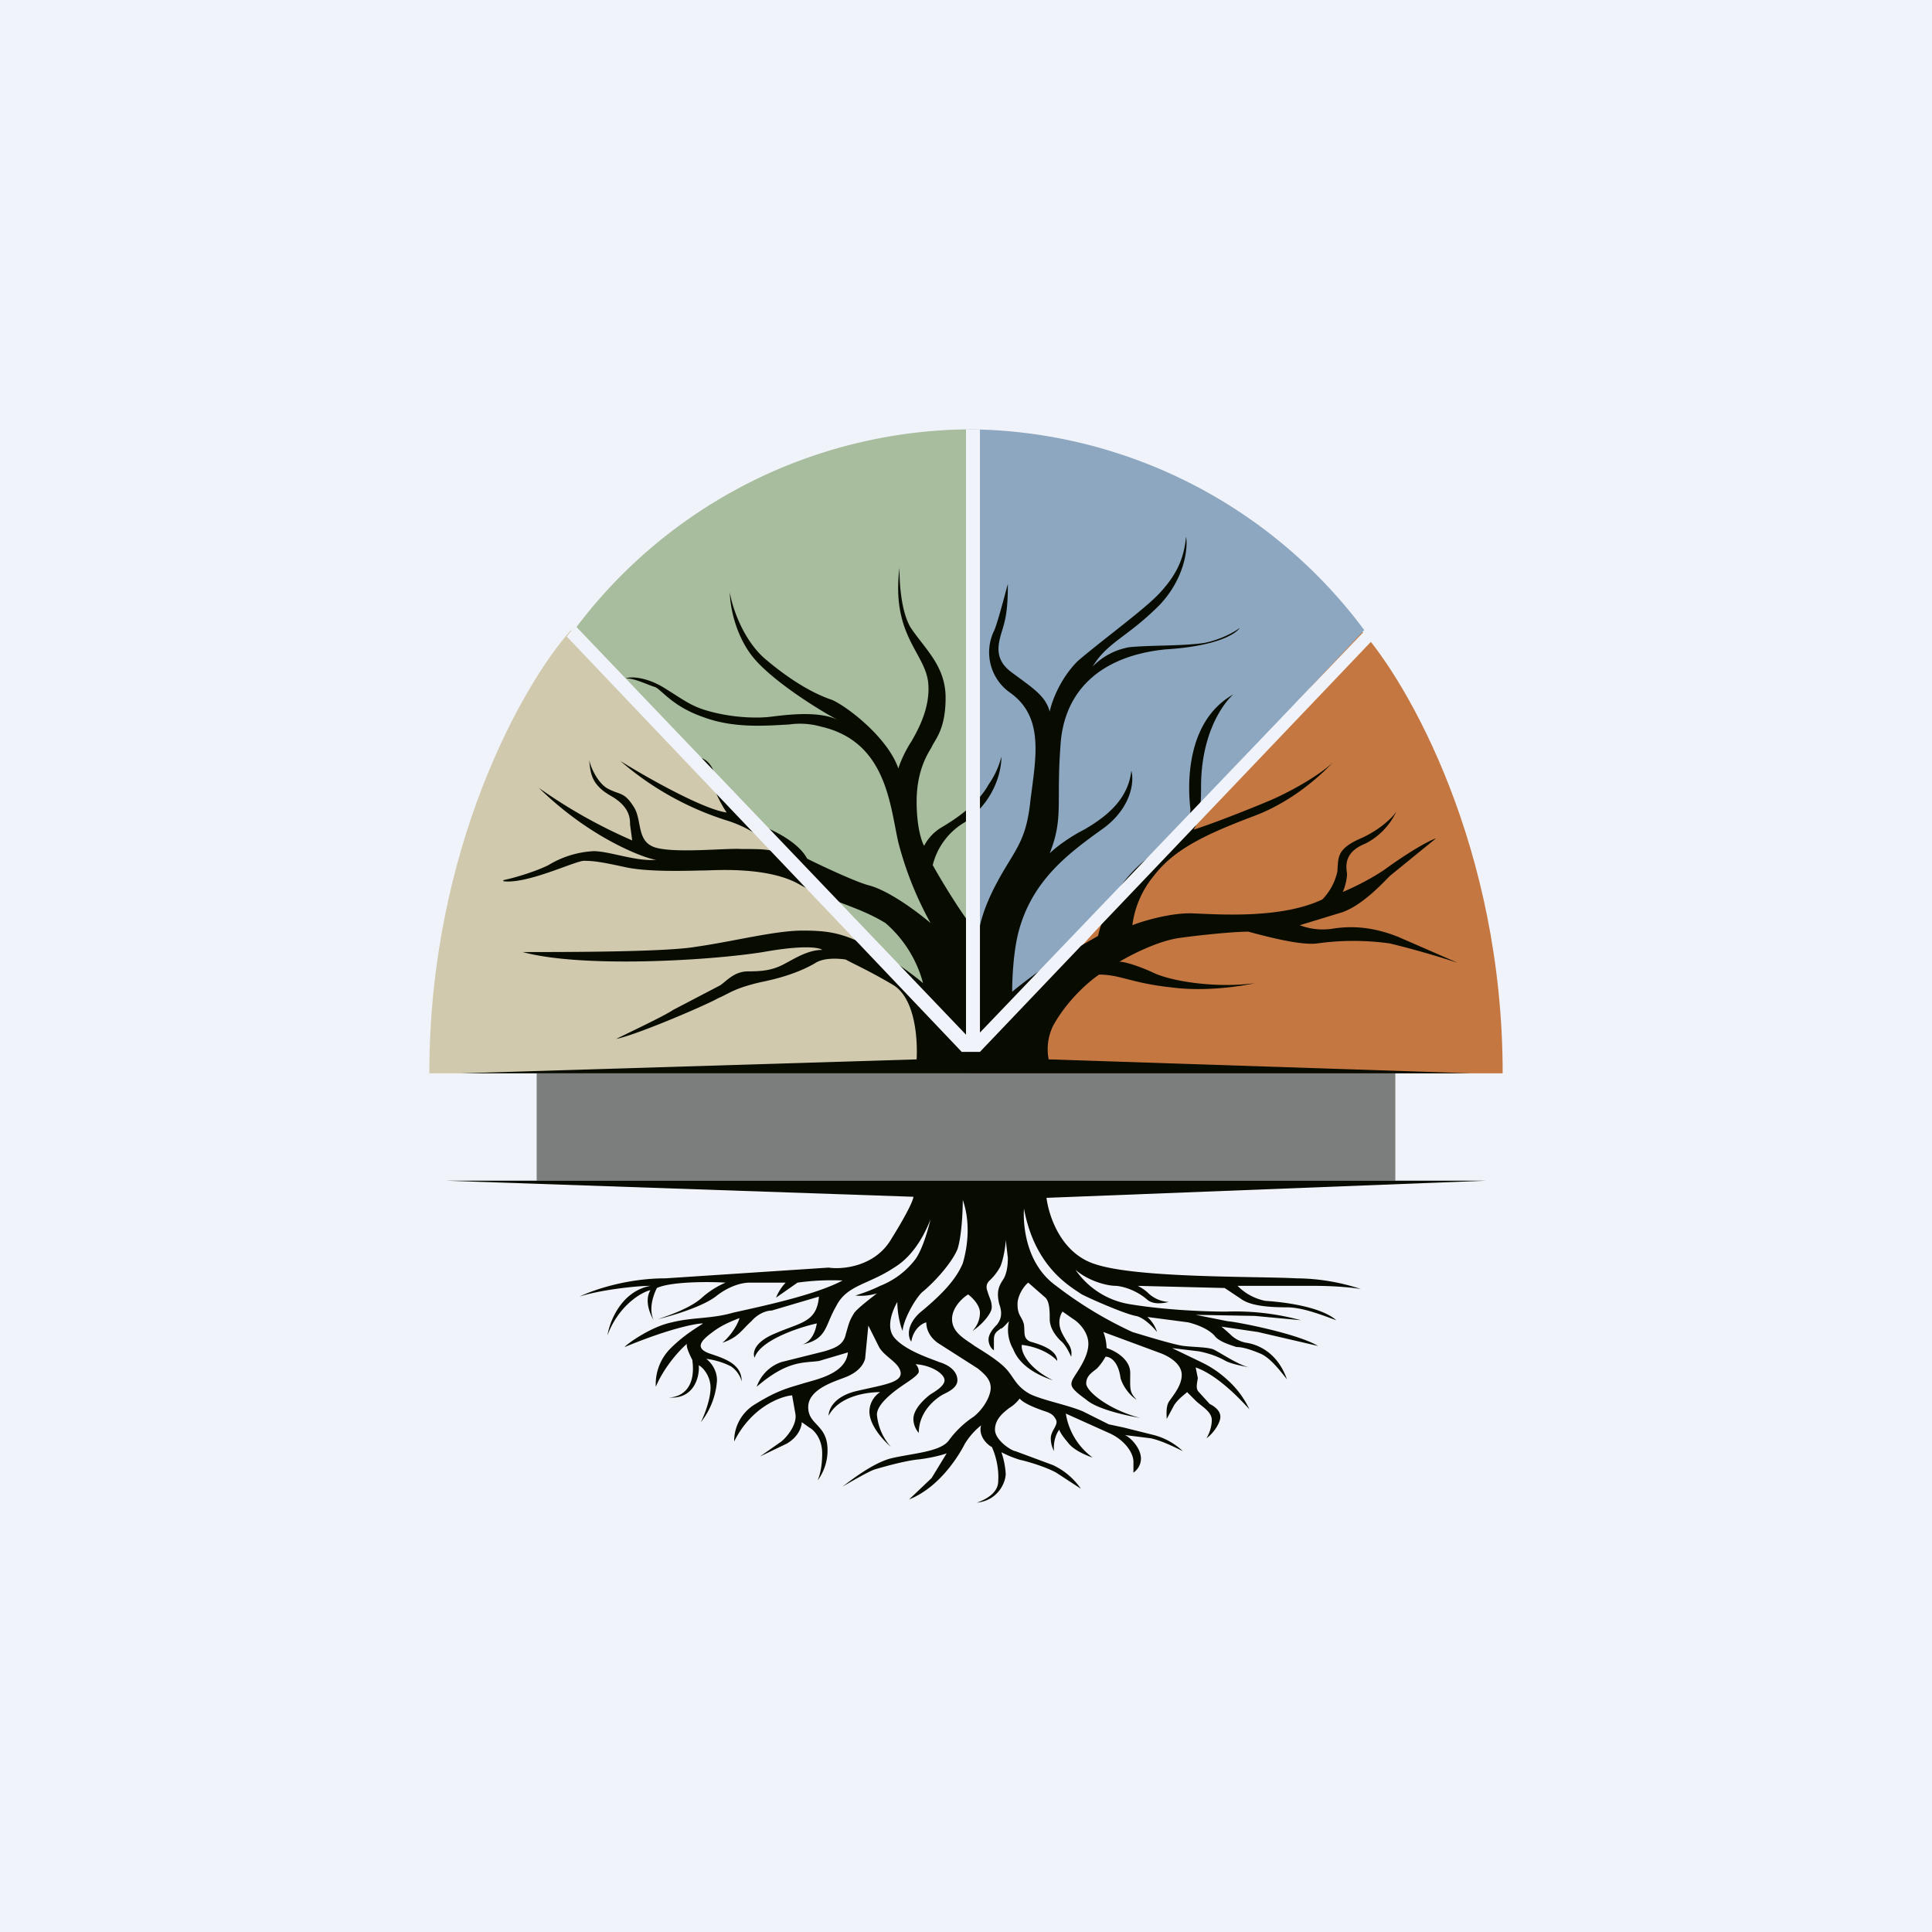
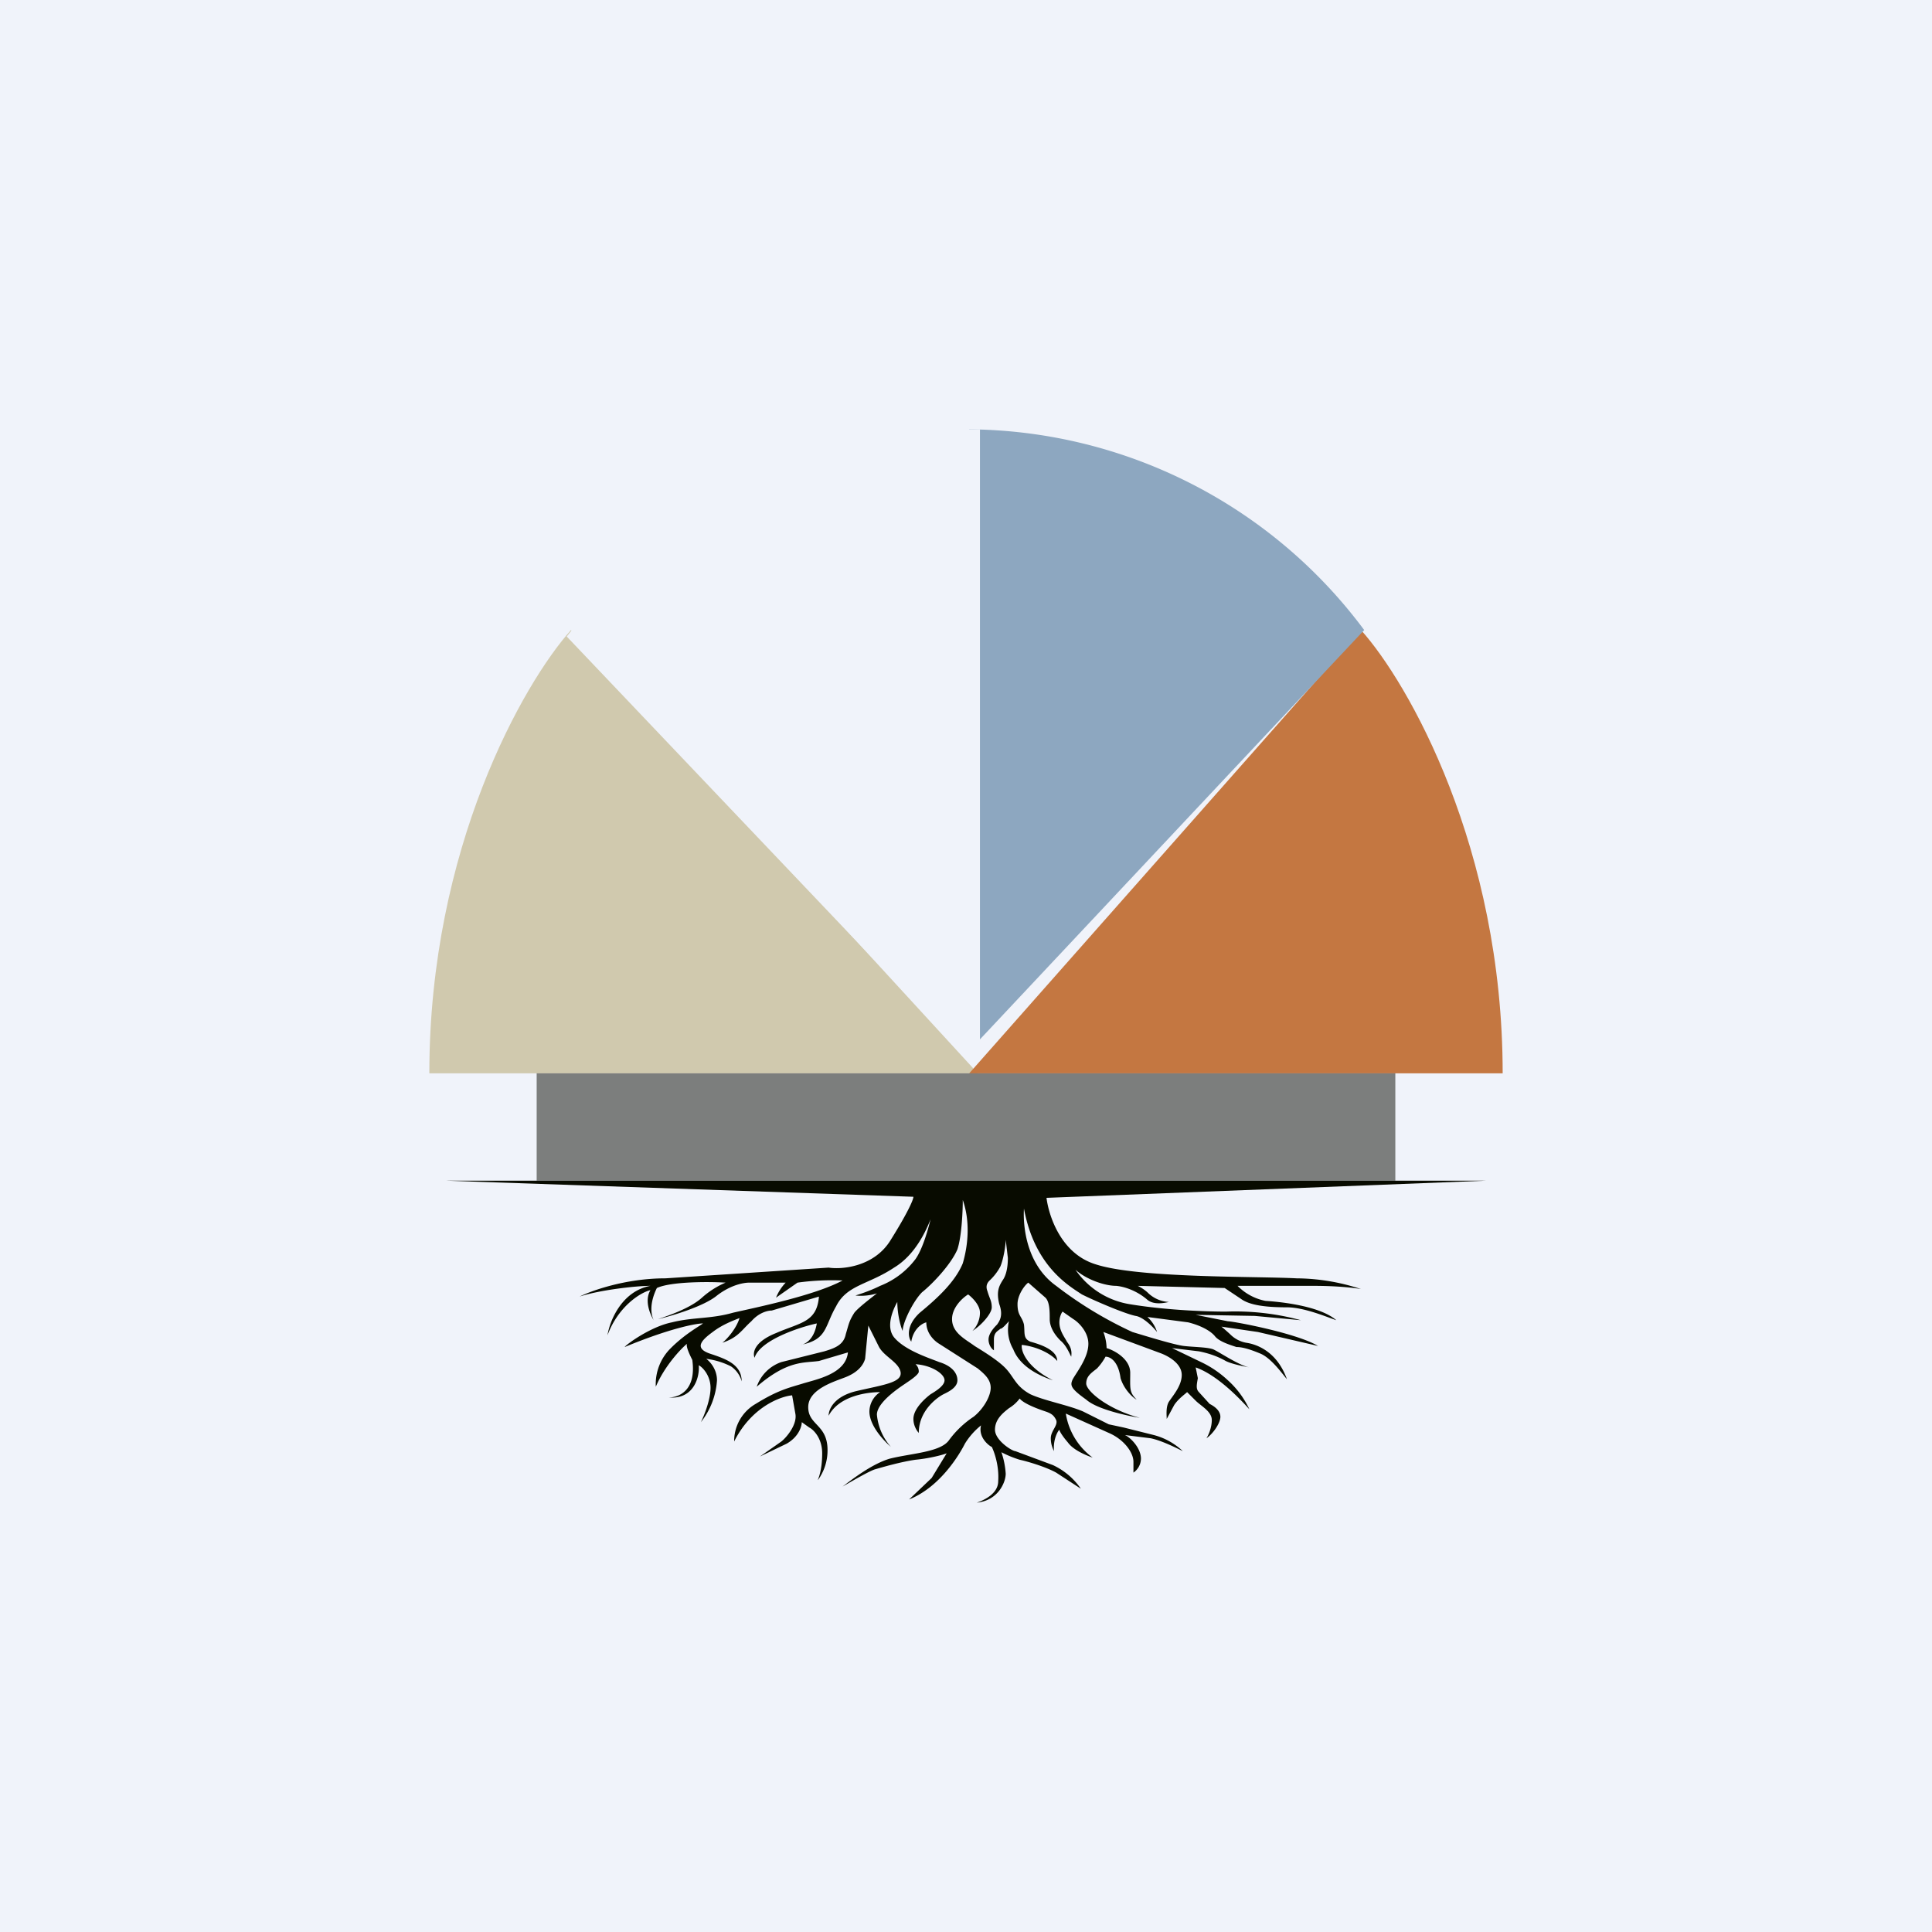
<svg xmlns="http://www.w3.org/2000/svg" width="18" height="18" viewBox="0 0 18 18">
  <path fill="#F0F3FA" d="M0 0h18v18H0z" />
  <path d="M9.1 10H4c0-2.1.88-3.64 1.32-4.13L9.11 10Z" fill="#D0C9AE" />
  <path d="M9.03 10H14c0-2.1-.88-3.64-1.32-4.13L9.03 10Z" fill="#C47741" />
  <path d="M9.03 9.79V4a4.63 4.63 0 0 1 3.68 1.87L9.03 9.79Z" fill="#8DA7C0" />
-   <path d="M9.03 9.79V4a4.63 4.63 0 0 0-3.68 1.87l3.68 3.92Z" fill="#A8BC9E" />
-   <path d="M4.69 8.2c.1-.02.3-.08.42-.14a.9.9 0 0 1 .42-.13c.15 0 .4.1.59.08-.04.01-.58-.16-1.1-.67a4.82 4.82 0 0 0 .87.49l-.02-.15c0-.05 0-.16-.17-.26-.18-.1-.2-.2-.21-.34.01.06.07.2.16.26.12.07.16.03.25.17.09.13.02.34.22.39.2.05.65 0 .79.01.14 0 .22 0 .3.02-.03-.05-.15-.19-.42-.28a2.8 2.8 0 0 1-1.01-.56c.24.15.77.45.99.48a1.14 1.14 0 0 1-.11-.21 3.9 3.9 0 0 0-.14-.3c.03 0 .1.04.13.13.04.1.16.37.29.45.15.04.48.17.58.36.14.07.46.22.58.25.15.04.38.19.57.35a3.2 3.2 0 0 1-.3-.75c-.08-.35-.11-.94-.72-1.08a.72.72 0 0 0-.3-.02c-.2.01-.51.04-.8-.07-.29-.1-.39-.26-.45-.28-.07-.02-.18-.08-.27-.08.05-.02.2-.01.36.09.21.13.26.18.47.23.21.05.4.05.5.04.1-.01.46-.07.65.03-.19-.1-.6-.36-.78-.57-.18-.21-.23-.5-.23-.62.02.13.12.44.33.62.26.22.47.33.62.38.14.06.52.35.62.64.01-.04.06-.16.12-.25.07-.12.17-.31.16-.52-.01-.3-.35-.45-.27-1.1 0 .12.01.39.1.55.13.2.33.36.33.66 0 .3-.1.39-.13.46-.04.07-.14.22-.14.51 0 .24.05.38.07.41a.43.43 0 0 1 .16-.17c.1-.06.33-.2.44-.4a.8.8 0 0 0 .12-.26c0 .12-.05.4-.34.61a.64.64 0 0 0-.3.4c.1.18.34.57.43.64 0-.06.04-.24.17-.48.16-.3.27-.37.31-.76.05-.4.13-.77-.18-1a.46.46 0 0 1-.16-.58c.03-.06.1-.33.13-.44 0 .07 0 .23-.03.35-.03.14-.14.32.06.47.2.15.32.22.36.37.02-.1.1-.31.26-.47.22-.19.62-.48.76-.63.14-.15.23-.3.25-.53.02.1-.01.39-.25.64-.3.3-.48.34-.62.57a.63.63 0 0 1 .34-.18c.2-.02.5-.01.7-.04.15-.03.28-.1.33-.14-.03.05-.2.17-.69.2-.6.06-.95.38-.98.9-.04.54.03.67-.1 1 .05-.05.18-.15.32-.22.17-.1.41-.26.44-.55.03.1 0 .34-.25.53-.32.23-.67.48-.8.97-.05.19-.06.45-.06.56.12-.1.41-.32.59-.4l.21-.12a1.3 1.3 0 0 1 .67-.86c.07-.06.2-.2.19-.33-.02-.17-.06-.8.4-1.06-.1.09-.3.37-.3.86 0 .1 0 .3-.07.4.16-.05.52-.19.73-.28.27-.12.51-.28.58-.36-.1.11-.37.37-.74.51-.45.17-.75.31-.94.56a.9.9 0 0 0-.2.46c.1-.04.37-.12.57-.11.25.01.82.05 1.2-.13a.54.54 0 0 0 .14-.26c.01-.13-.01-.21.22-.31.18-.08.3-.2.33-.25a.64.64 0 0 1-.29.3c-.2.08-.18.21-.17.28 0 .05-.02.13-.04.17.1-.04.3-.14.42-.23.14-.1.34-.23.45-.27l-.43.35c-.07.07-.28.3-.48.35l-.36.11a.6.6 0 0 0 .32.03c.21-.03.4 0 .6.08l.55.24a8.5 8.5 0 0 0-.63-.18 2.44 2.44 0 0 0-.68 0c-.16.02-.49-.07-.64-.11-.13 0-.44.03-.65.06-.2.03-.45.16-.55.22.05 0 .18.04.31.1.16.08.58.15.95.1-.13.03-.47.08-.77.04-.38-.04-.48-.12-.68-.12-.09.06-.3.24-.43.48a.5.5 0 0 0-.04.31l3.94.13H4.29l4.25-.13c.01-.18-.01-.58-.23-.7-.22-.13-.38-.2-.43-.23-.06-.01-.2-.02-.28.03-.1.06-.26.13-.51.18-.26.06-.3.11-.4.15-.08.05-.75.34-.95.38.14-.07.44-.21.53-.27l.44-.23c.06-.04.13-.13.26-.13s.22-.01.32-.06c.1-.05.23-.14.37-.14-.02-.02-.16-.05-.55.02-.5.08-1.69.15-2.24 0 .42 0 1.34 0 1.62-.05.35-.05.73-.15.99-.15s.38.03.62.15c.19.1.42.27.5.34a1.12 1.12 0 0 0-.35-.56c-.26-.16-.52-.2-.82-.37-.3-.16-.79-.12-.87-.12-.09 0-.5.02-.73-.03-.23-.05-.3-.06-.39-.06-.08 0-.53.22-.75.19Z" fill="#080B00" />
-   <path d="M8.96 9.8 5.28 5.93l.08-.1L9 9.64V4h.13v5.62l3.61-3.77.08.08L9.13 9.8h-.17Z" fill="#F0F3FA" />
+   <path d="M8.96 9.8 5.28 5.93l.08-.1L9 9.64V4h.13v5.62L9.13 9.8h-.17Z" fill="#F0F3FA" />
  <path d="M13.85 11h-9.7l4.36.15c0 .03-.06.16-.21.4-.15.25-.45.28-.58.26l-1.52.1c-.38 0-.7.12-.8.17.18-.06.52-.1.66-.1-.27.05-.38.33-.4.46.1-.27.31-.4.4-.42-.06.1 0 .23.03.28-.05-.11 0-.24.03-.3.13-.06.48-.06.64-.05a.8.8 0 0 0-.22.14c-.11.1-.32.17-.41.2.13-.03.43-.12.55-.22.13-.1.25-.12.3-.12h.34a.44.44 0 0 0-.09.14l.2-.14a2.34 2.34 0 0 1 .42-.02c-.26.14-.8.25-1.02.3-.21.06-.37.04-.57.09-.2.04-.43.21-.44.23.41-.17.66-.22.73-.22-.04.03-.17.1-.3.23a.47.47 0 0 0-.14.36c.08-.19.23-.35.29-.4-.01.03.03.11.05.15.04.29-.13.35-.22.35.24.02.29-.2.28-.3.04.02.11.1.11.21 0 .11-.06.26-.09.32a.7.7 0 0 0 .15-.39c0-.1-.06-.17-.1-.2a.7.7 0 0 1 .23.07c.06.04.09.1.1.14 0-.16-.15-.21-.3-.26-.14-.05-.08-.12.03-.2.09-.07.2-.11.25-.13-.03.1-.12.2-.16.23.15-.05.18-.12.27-.2.07-.08.15-.1.19-.1l.44-.13c-.02.24-.17.24-.4.34-.2.08-.22.18-.2.23.05-.16.4-.28.58-.32-.03.18-.14.2-.15.2.25-.05.22-.17.33-.36.1-.2.3-.2.54-.36.2-.12.3-.35.34-.45-.02.08-.07.27-.14.37a.76.76 0 0 1-.33.25c-.1.05-.2.08-.23.09a.5.5 0 0 0 .2-.02c-.05.04-.17.13-.21.18-.05.08-.05.1-.08.2-.02.1-.1.13-.2.16l-.4.1a.37.37 0 0 0-.23.23c.29-.25.44-.22.58-.24l.27-.08c-.02.2-.29.25-.42.29-.13.04-.23.06-.44.19a.4.4 0 0 0-.2.35c.16-.32.43-.42.54-.43l.03.17c.02.1-.08.22-.13.26l-.2.14.25-.12c.12-.07.14-.17.14-.2l.07.05c.04.02.12.1.12.24 0 .17-.04.24-.04.25a.47.47 0 0 0 .09-.28c0-.24-.18-.23-.18-.4s.25-.24.35-.28c.1-.04.16-.1.18-.17l.03-.31.1.2c.05.09.18.14.2.23.02.1-.15.12-.41.18-.21.05-.26.17-.26.23.1-.19.37-.22.48-.22a.22.22 0 0 0-.1.18c0 .13.13.27.2.33a.52.52 0 0 1-.13-.3c0-.13.27-.29.28-.3 0 0 .11-.07.11-.1 0-.04-.02-.06-.03-.07.15.01.27.09.27.15 0 .05-.08.1-.13.13-.04.03-.16.13-.16.23 0 .07.04.12.05.13 0-.22.19-.34.23-.36.04-.02.13-.06.13-.13 0-.08-.07-.14-.17-.17-.1-.04-.32-.11-.42-.23-.08-.1-.01-.26.03-.33 0 .11.03.23.05.27 0-.08.1-.28.18-.36.1-.08.27-.26.33-.4.04-.12.05-.36.05-.46.07.2.05.42 0 .59-.07.17-.23.32-.4.46-.13.12-.11.23-.08.27.02-.12.1-.17.14-.18 0 .1.07.17.12.2l.36.23c.06.05.12.1.12.18 0 .08-.07.2-.16.27a.9.9 0 0 0-.23.22c-.08.11-.35.12-.55.17-.17.05-.36.2-.44.26.07-.04.24-.14.3-.16.07-.02.24-.07.38-.09.11-.01.24-.04.29-.06l-.14.23-.21.2c.3-.12.48-.44.52-.52a.67.67 0 0 1 .15-.17c-.03.12.09.2.1.2.02.04.07.17.06.32 0 .12-.14.18-.2.2.2-.02.27-.19.27-.27a.77.77 0 0 0-.04-.2 1 1 0 0 0 .17.07c.09.02.25.07.34.12l.23.15a.65.65 0 0 0-.26-.22l-.35-.13c-.03 0-.19-.1-.19-.2s.08-.16.13-.2a.35.35 0 0 0 .1-.09c.04.05.18.1.24.12.06.02.08.04.1.08.02.05-.05.1-.05.17 0 .06.02.1.03.12-.01-.1.03-.18.05-.2 0 .01.02.05.08.12.05.07.17.12.23.14a.63.63 0 0 1-.25-.41l.4.18c.14.06.23.18.23.27v.1a.16.16 0 0 0 .07-.13c0-.1-.1-.2-.15-.22l.24.03c.1.02.24.09.3.12a.62.62 0 0 0-.27-.15l-.28-.07-.14-.03-.24-.12c-.14-.06-.36-.1-.49-.16-.13-.07-.15-.15-.22-.23-.07-.08-.22-.17-.3-.22-.08-.06-.21-.12-.21-.25 0-.11.1-.2.15-.23.04.03.11.1.11.17 0 .08-.04.14-.07.17.08-.05.18-.16.18-.22s-.02-.08-.04-.15c-.02-.05 0-.08.02-.1a.5.5 0 0 0 .1-.13c.03-.07.05-.2.05-.25l.02.17c0 .1-.02.17-.05.21-.03.05-.06.1-.03.22.04.11 0 .16-.02.19-.02.02-.08.08-.08.14 0 .05.03.09.05.1v-.1c0-.07.04-.08.06-.1.02 0 .06-.05.08-.07a.36.36 0 0 0 .04.26c.07.18.28.26.37.29-.24-.12-.3-.27-.29-.33.17.02.29.1.33.15 0-.11-.18-.16-.25-.18-.07-.03-.05-.08-.06-.16-.02-.08-.06-.08-.06-.19 0-.08.06-.17.1-.2l.16.14c.04.04.04.13.04.2s.04.14.1.2c.05.04.08.11.1.15.01-.06-.01-.1-.04-.14-.02-.04-.07-.1-.07-.18 0-.05.02-.09.03-.1l.1.07c.05.03.14.12.14.23 0 .14-.13.29-.15.34-.02.05-.01.08.13.18.1.09.38.15.5.17-.3-.08-.5-.25-.5-.32s.05-.1.1-.14a.53.53 0 0 0 .08-.11c.05 0 .12.05.14.2.03.1.11.18.15.2-.07-.07-.06-.1-.06-.25 0-.13-.15-.21-.22-.23a.45.45 0 0 0-.03-.15l.54.2c.1.04.19.11.19.2 0 .1-.08.19-.12.25-.03.05-.02.13-.02.16l.07-.13c.04-.06.1-.1.12-.12l.08.08c.05.05.15.1.15.18 0 .07-.03.14-.05.17.06-.04.13-.14.13-.2s-.06-.1-.1-.12l-.1-.11c-.03-.03-.02-.07-.01-.13l-.02-.1c.2.07.41.29.5.39a.85.85 0 0 0-.2-.27.98.98 0 0 0-.25-.17l-.27-.13.25.03c.1.02.18.05.25.09.06.03.17.05.22.06-.1-.02-.29-.15-.34-.17-.06-.02-.19-.02-.27-.03-.09-.01-.38-.1-.48-.13a3.7 3.7 0 0 1-.71-.43c-.28-.2-.31-.56-.3-.72.1.54.42.72.54.8.12.06.4.18.5.2.07.01.16.1.2.15a.32.32 0 0 0-.09-.14l.38.05c.12.03.21.08.25.13.04.05.14.08.2.1.04 0 .1.01.22.06.1.04.2.18.25.24-.1-.28-.31-.33-.38-.34a.28.28 0 0 1-.15-.08 2.26 2.26 0 0 0-.08-.07l.34.05.56.13c-.2-.12-.79-.23-.84-.23l-.3-.06.55.01.43.04a2.34 2.34 0 0 0-.7-.08c-.15 0-.54-.01-.9-.07a.76.76 0 0 1-.5-.32c.1.09.27.15.38.15.1.01.21.06.29.13.06.05.16.03.2.02a.3.3 0 0 1-.2-.09.4.4 0 0 0-.09-.06l.81.02.15.1c.08.06.23.08.43.08.16 0 .37.09.46.12-.15-.13-.5-.17-.66-.18a.5.5 0 0 1-.26-.14h.72c.21 0 .38.02.43.03a1.94 1.94 0 0 0-.6-.1c-.36-.02-1.47 0-1.87-.13-.33-.1-.44-.46-.46-.62l4.1-.16Z" fill="#080B00" />
  <path opacity=".5" fill="#080B00" d="M5 10h8v1H5z" />
</svg>